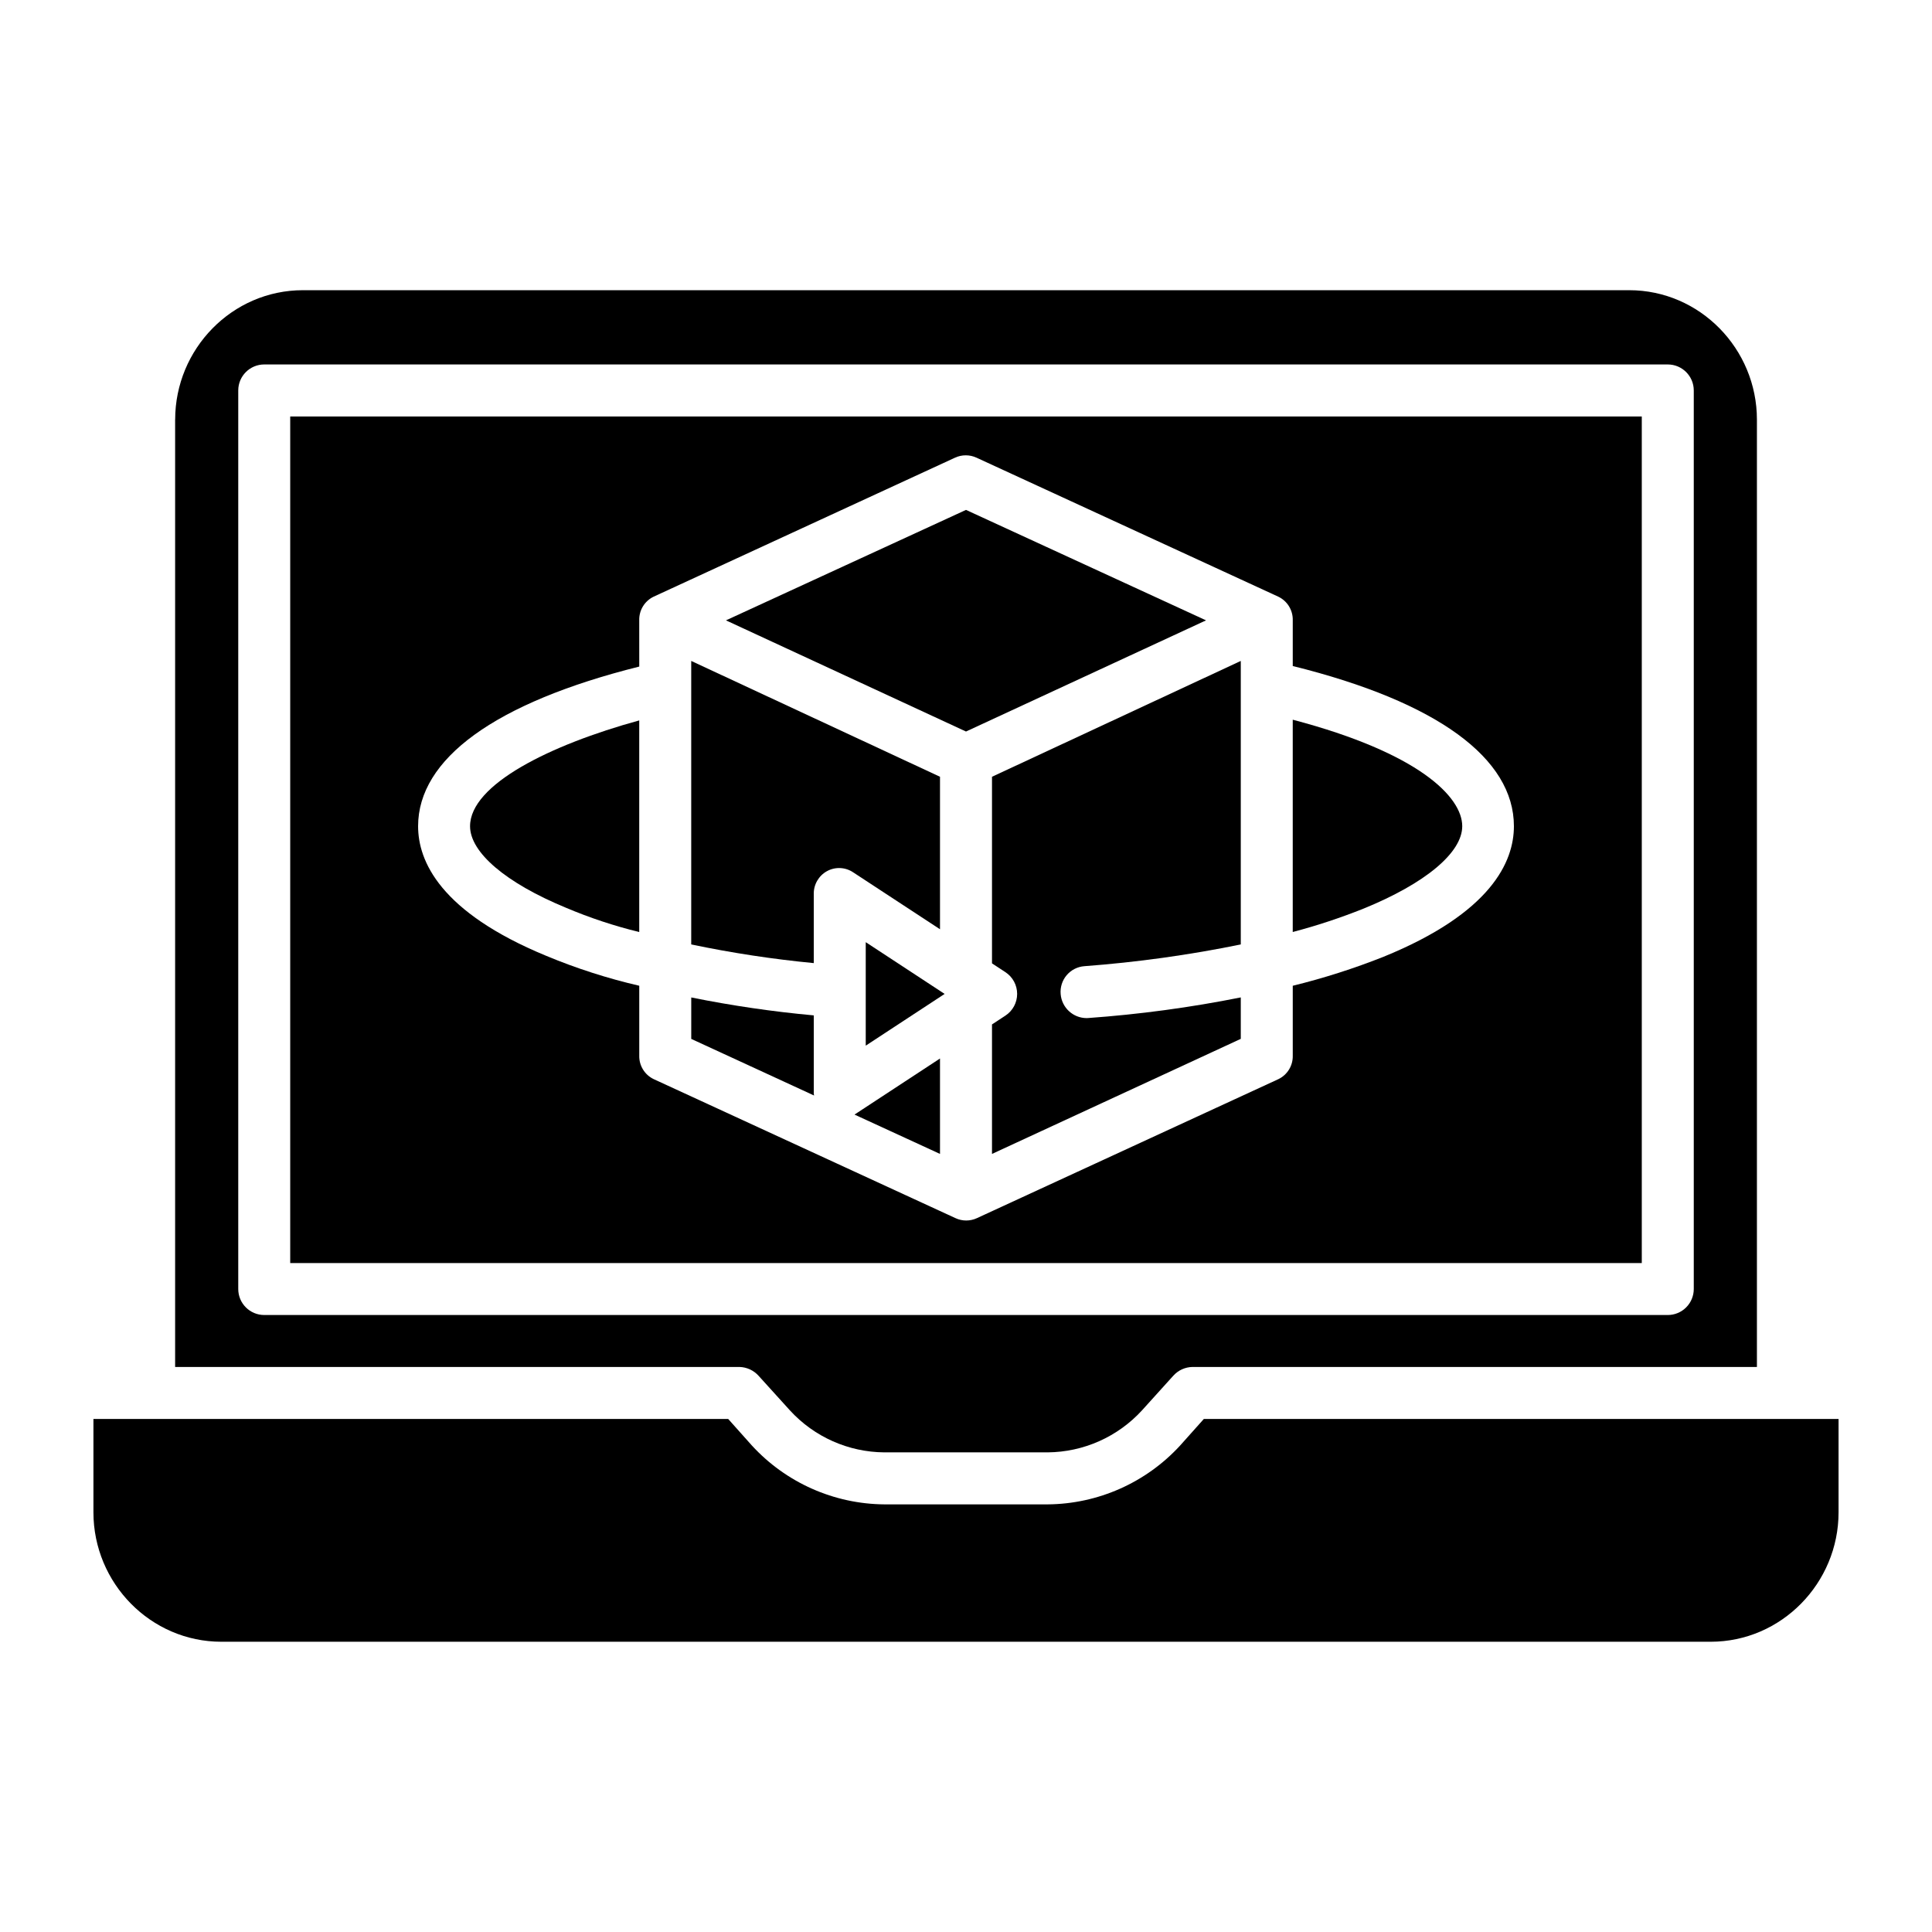
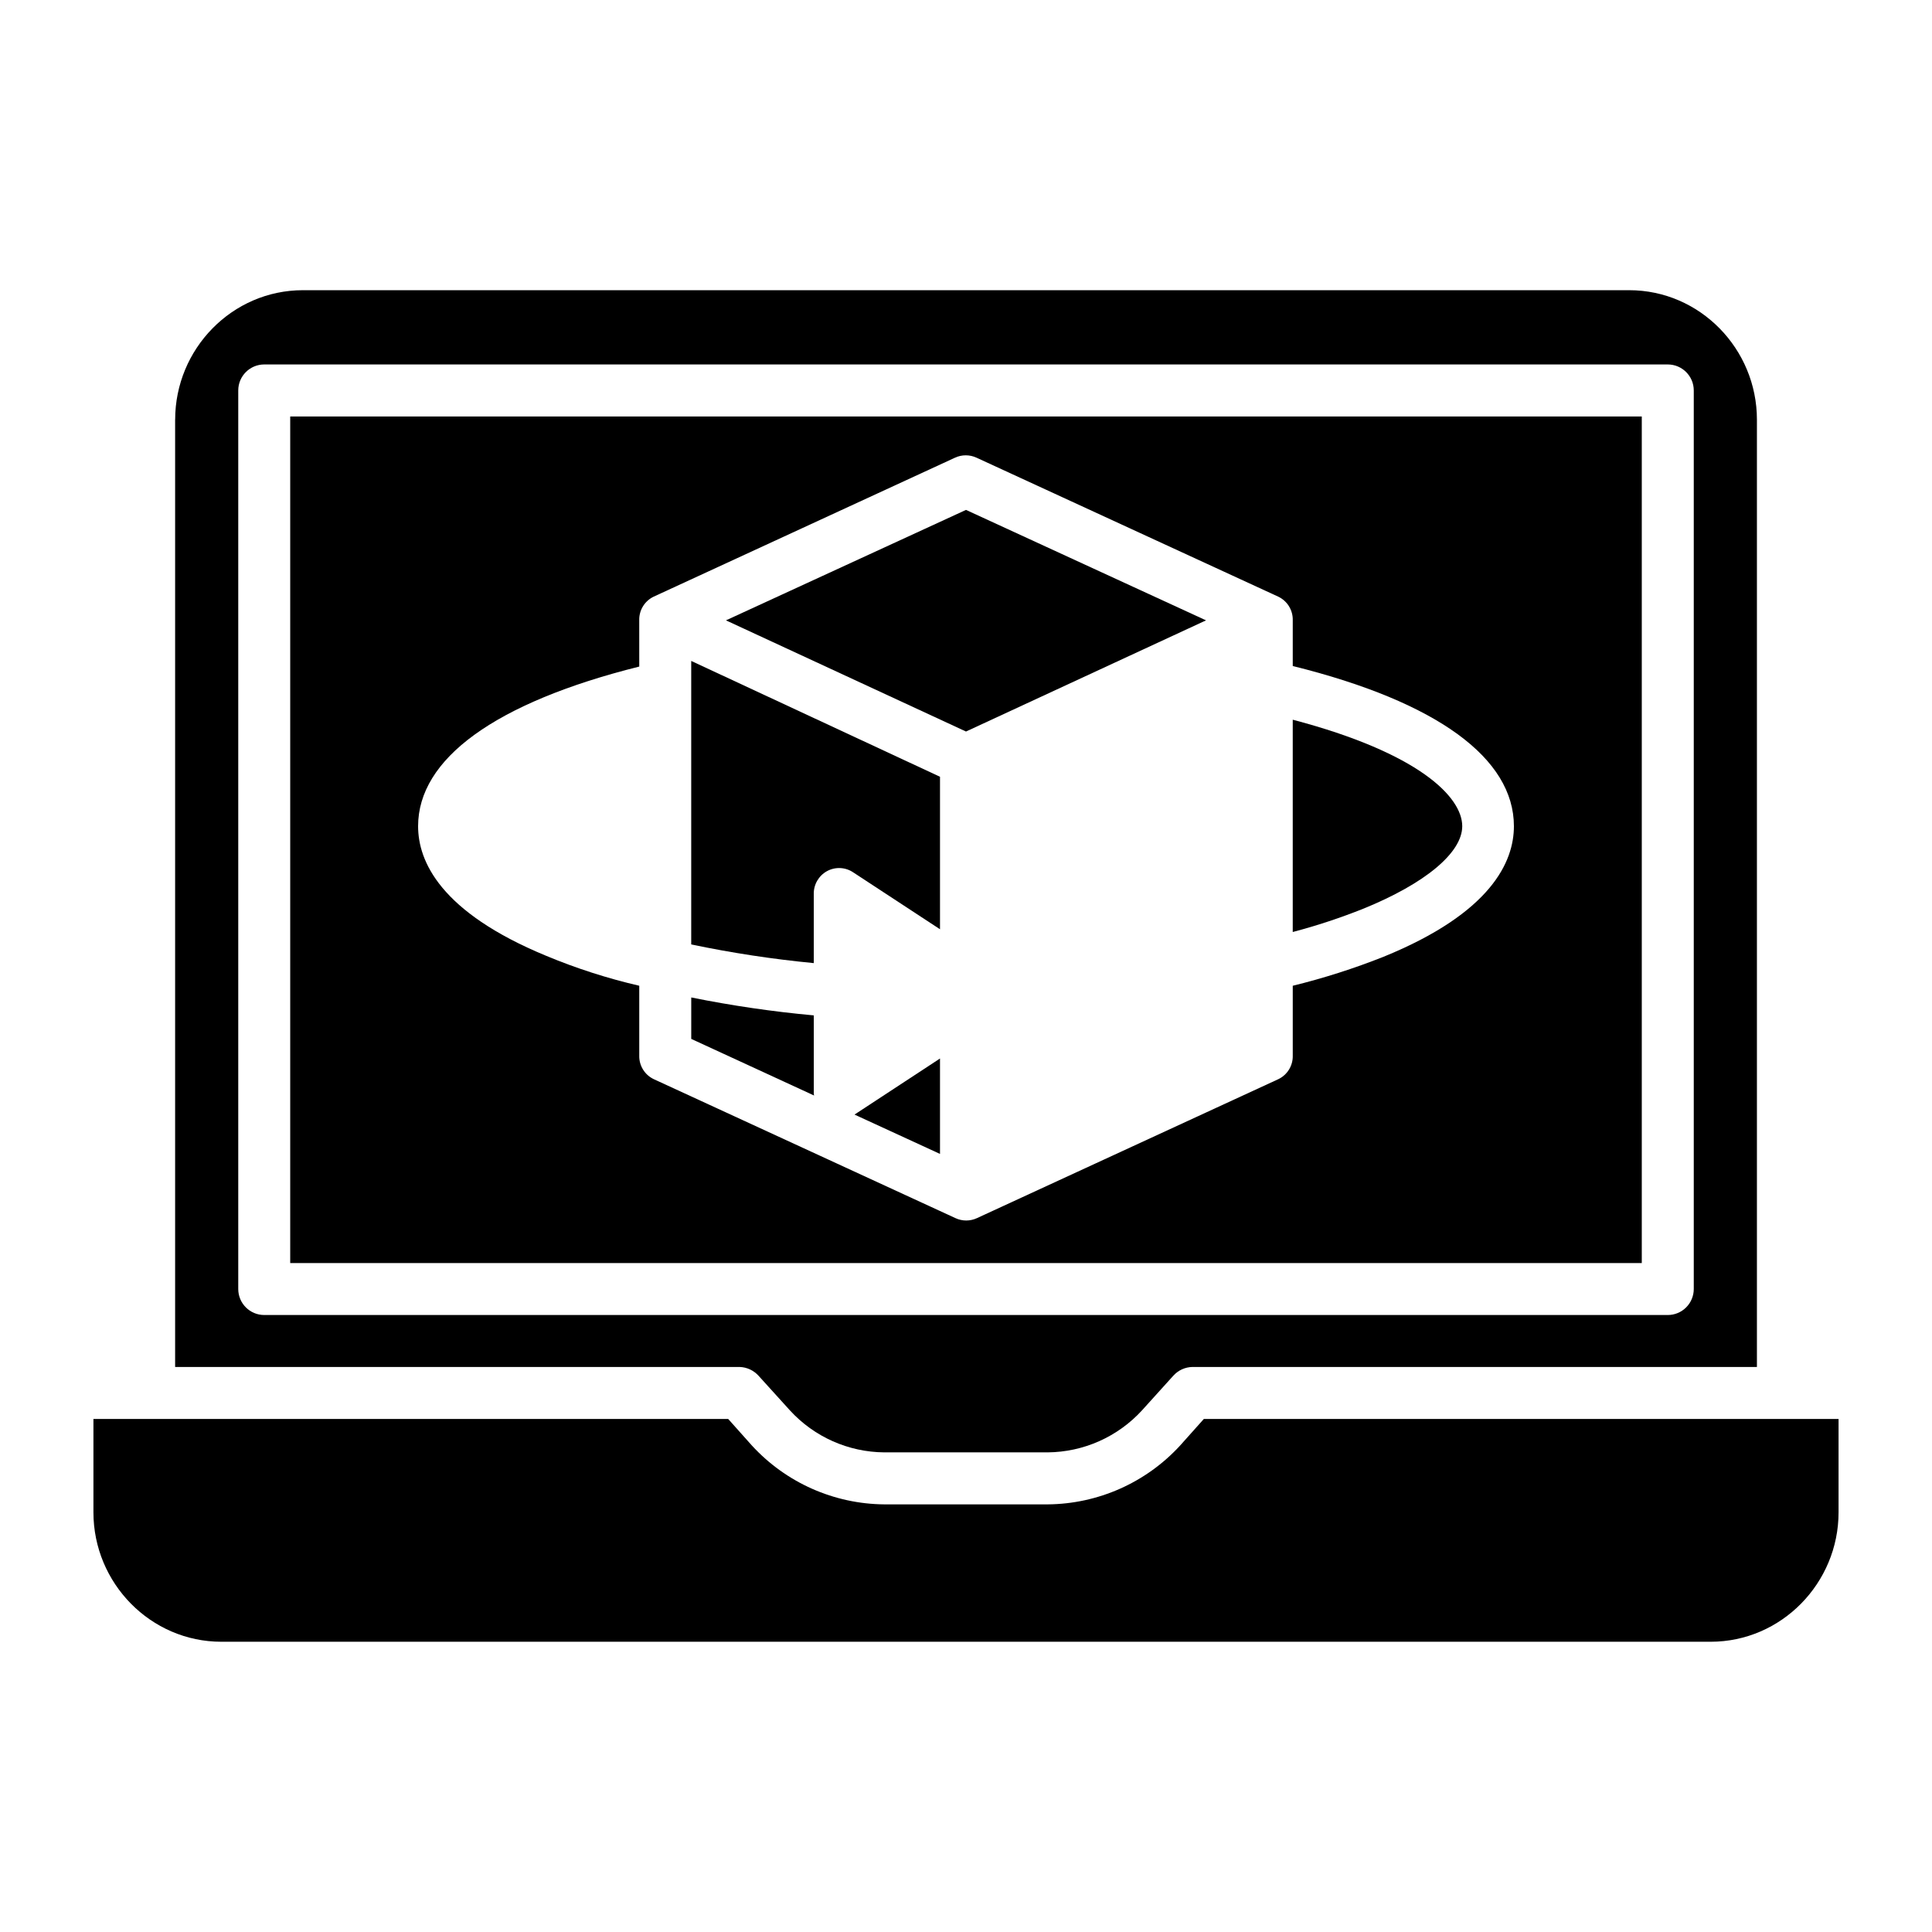
<svg xmlns="http://www.w3.org/2000/svg" fill="#000000" width="800px" height="800px" version="1.1" viewBox="144 144 512 512">
  <g>
-     <path d="m406.89 399.3 3.555 2.332c1.941 1.273 3.109 3.438 3.109 5.762 0 2.32-1.168 4.484-3.109 5.758l-3.555 2.332v34.316l65.93-30.492v-10.984c-13.355 2.672-26.863 4.492-40.445 5.465-0.129 0.012-0.258 0.02-0.387 0.02-3.606 0-6.609-2.766-6.902-6.359-0.16-1.812 0.41-3.613 1.582-5 1.176-1.391 2.856-2.254 4.668-2.398 13.938-1.039 27.793-2.965 41.484-5.766v-75.129l-65.93 30.695z" />
    <path d="m400 279.13-63.613 29.27 63.613 29.461 63.609-29.461z" />
    <path d="m393.11 349.85-65.93-30.695v75.125l0.004 0.004c10.723 2.25 21.562 3.902 32.473 4.949v-18.305c-0.047-2.512 1.297-4.844 3.496-6.059 2.188-1.203 4.863-1.086 6.934 0.301l23.023 15.094z" />
    <path d="m486.59 334.73v56.266-0.004c6.375-1.68 12.645-3.75 18.766-6.199 16.324-6.644 26.152-14.812 26.152-21.844 0-7.734-11.461-19.41-44.918-28.219z" />
-     <path d="m373.43 421.11 20.906-13.711-20.906-13.715z" />
    <path d="m393.11 449.8v-25.285l-22.656 14.859z" />
    <path d="m579.09 254.37h-358.18v224.35h358.18zm-68.449 143.19c-7.832 3.106-15.863 5.672-24.047 7.676v18.5c0.074 2.66-1.426 5.113-3.828 6.258l-79.863 36.824c-0.895 0.414-1.867 0.629-2.852 0.629-0.98 0-1.949-0.215-2.84-0.629l-79.965-36.832c-2.402-1.145-3.906-3.594-3.836-6.254v-18.5c-8.441-1.953-16.703-4.609-24.699-7.945-28.098-11.609-33.91-25.082-33.91-34.34 0-17.773 20.23-32.703 58.609-42.301l-0.004-12.266c-0.074-2.656 1.422-5.109 3.82-6.258l79.855-36.828c1.812-0.84 3.902-0.84 5.715 0l79.961 36.828c2.402 1.145 3.906 3.598 3.836 6.258v12.121c38.375 9.512 58.609 24.5 58.609 42.449 0 9.355-5.926 22.953-34.562 34.609z" />
    <path d="m456.77 527.05c-9.035 9.863-21.766 15.523-35.141 15.625h-43.254c-13.375-0.102-26.105-5.762-35.141-15.625l-6.254-7.008h-168.22v24.734c0 18.758 15.145 34.305 33.902 34.305h394.68c18.75 0 33.895-15.547 33.895-34.305v-24.734h-168.21z" />
    <path d="m359.66 413.09c-10.902-1-21.742-2.586-32.473-4.754v10.984l32.559 15.004c-0.012-0.152-0.086-0.305-0.086-0.457z" />
    <path d="m190.41 255.21v251.05h149.59c1.945 0.059 3.777 0.918 5.066 2.375l8.301 9.16c6.434 7.016 15.496 11.035 25.012 11.098h43.254c9.523-0.078 18.586-4.113 25.016-11.141l8.301-9.188v0.004c1.293-1.438 3.129-2.273 5.062-2.309h149.59v-251.05c0-18.758-15.105-34.305-33.859-34.305h-351.46c-18.758 0-33.863 15.547-33.863 34.305zm395.57-14.625c3.801 0 6.887 3.086 6.887 6.887v238.13c0 1.828-0.727 3.582-2.019 4.871-1.289 1.293-3.043 2.019-4.867 2.019h-371.95c-3.805 0-6.891-3.086-6.891-6.891v-238.13c0-3.801 3.086-6.887 6.891-6.887z" />
-     <path d="m268.57 362.95c0 6.938 9.441 15.016 25.395 21.605 6.297 2.668 12.797 4.824 19.438 6.445v-56.082c-23.617 6.481-44.832 16.996-44.832 28.031z" />
  </g>
</svg>